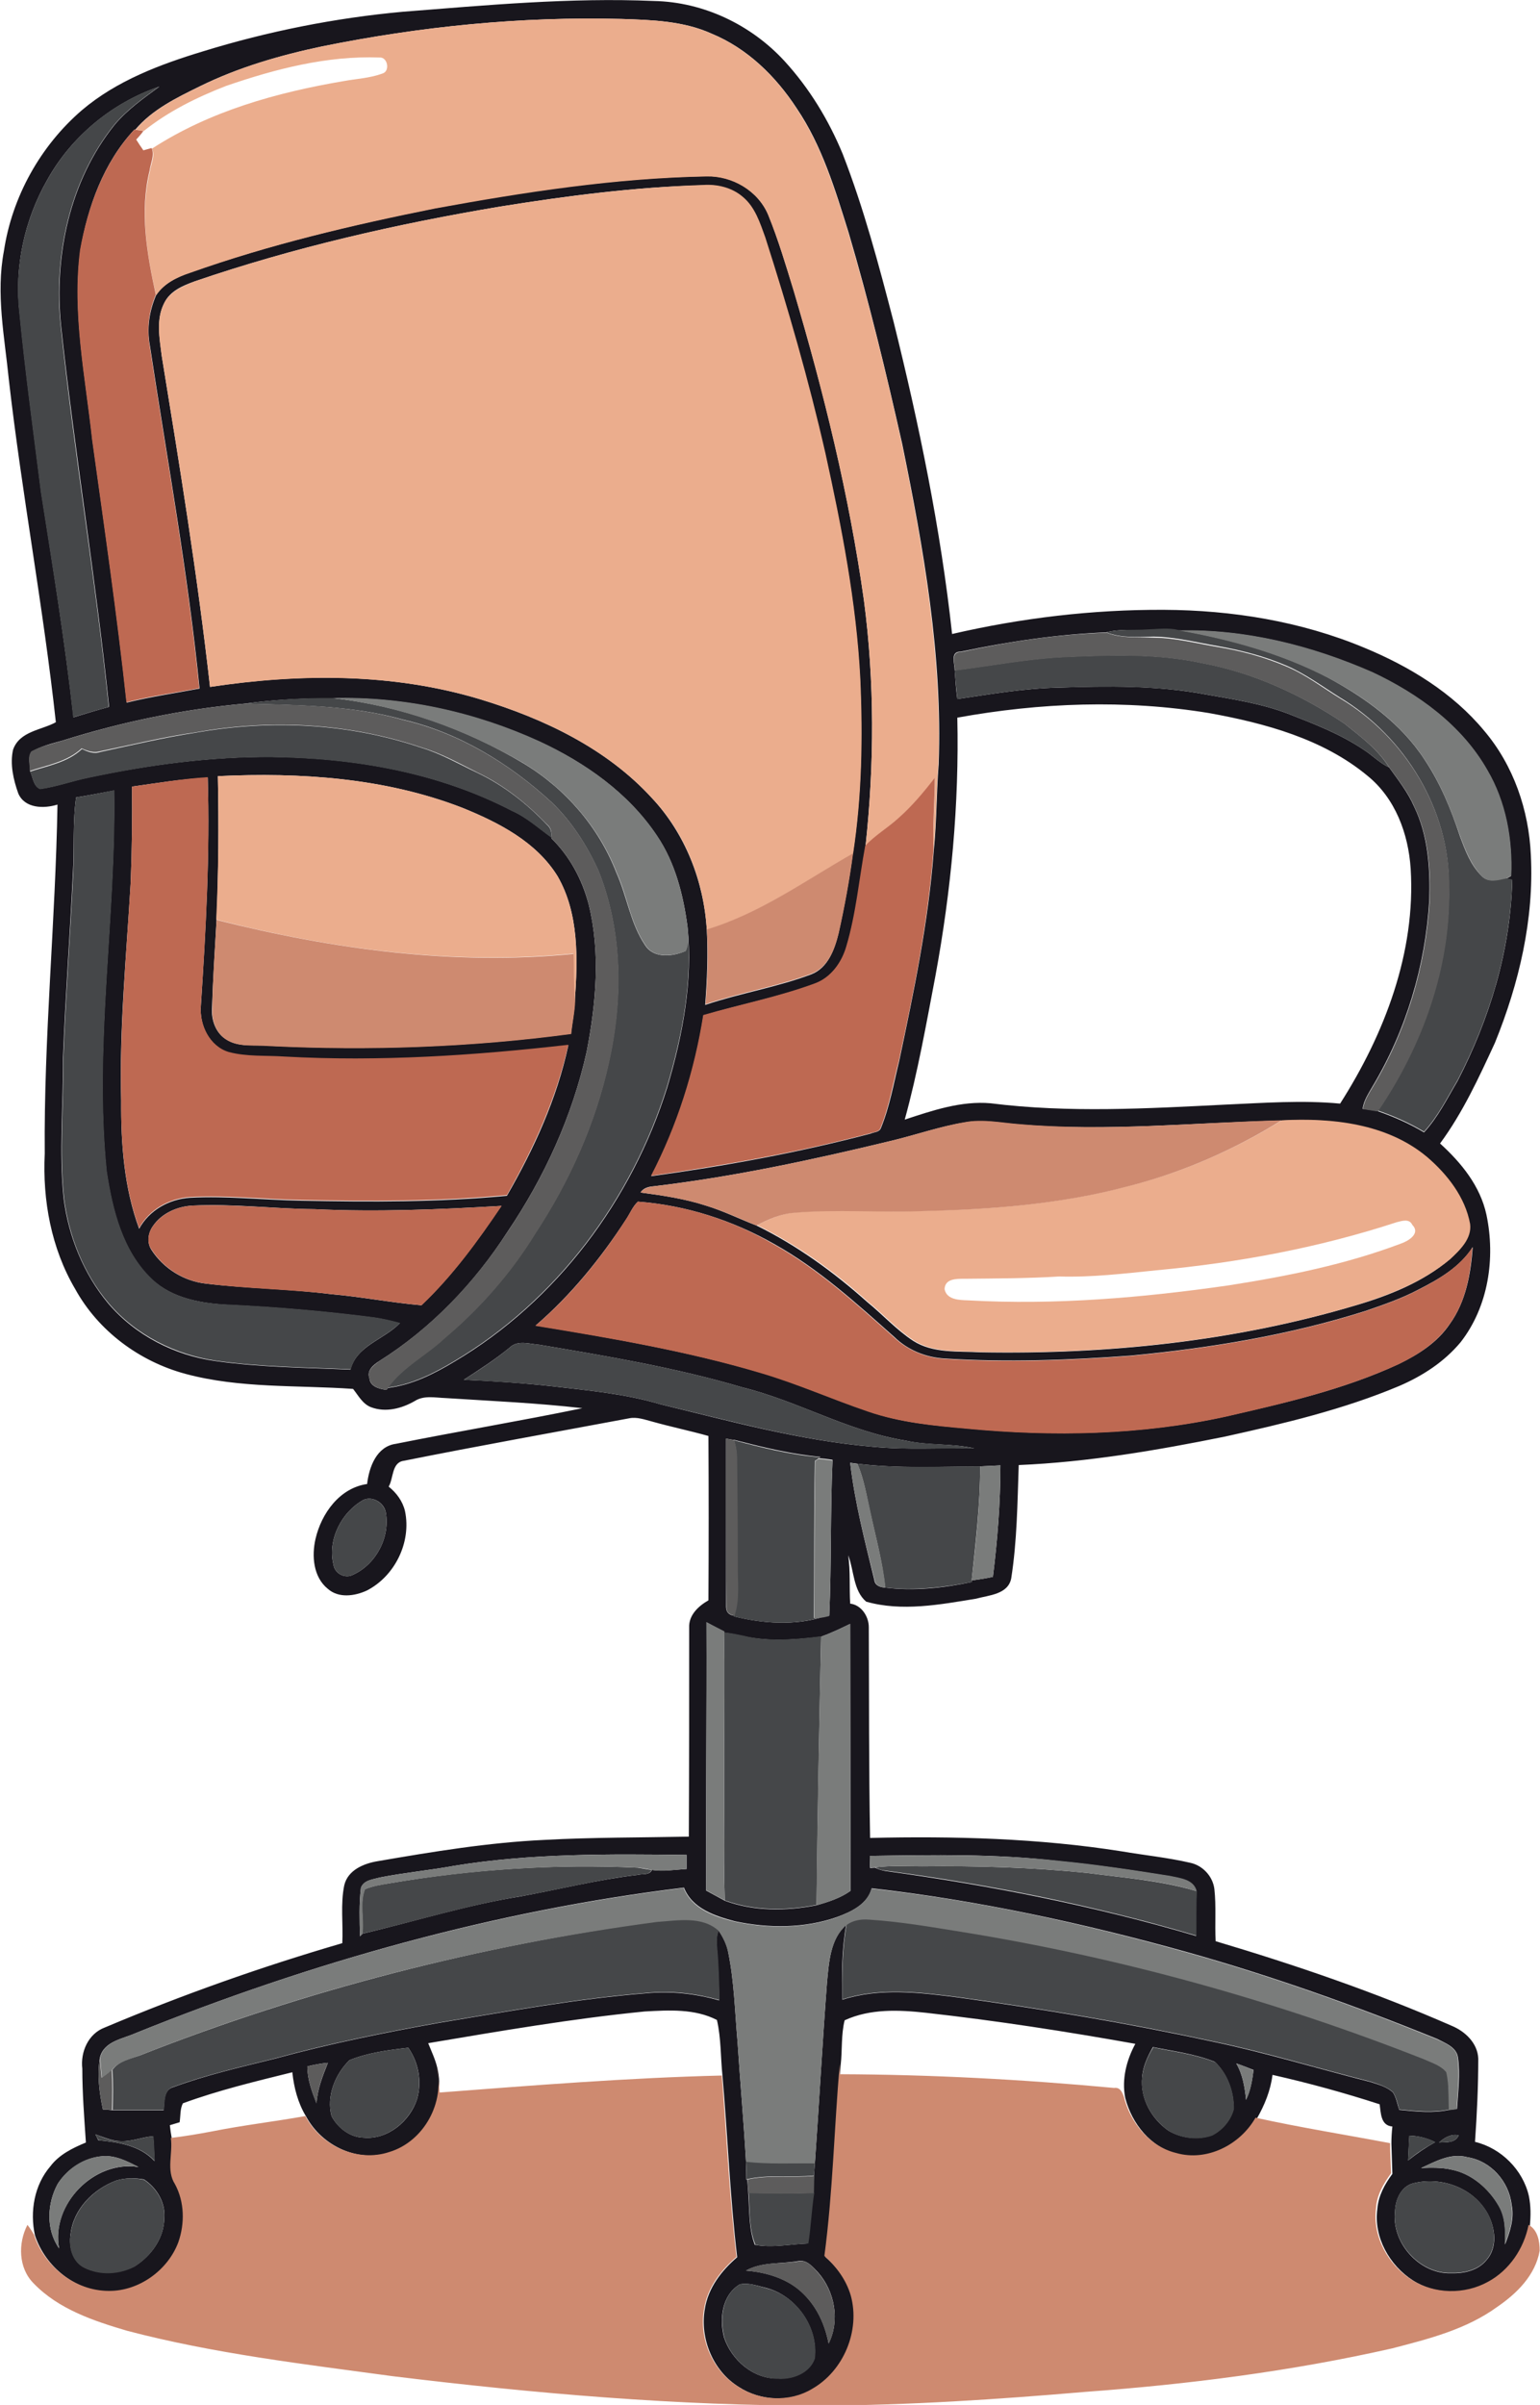
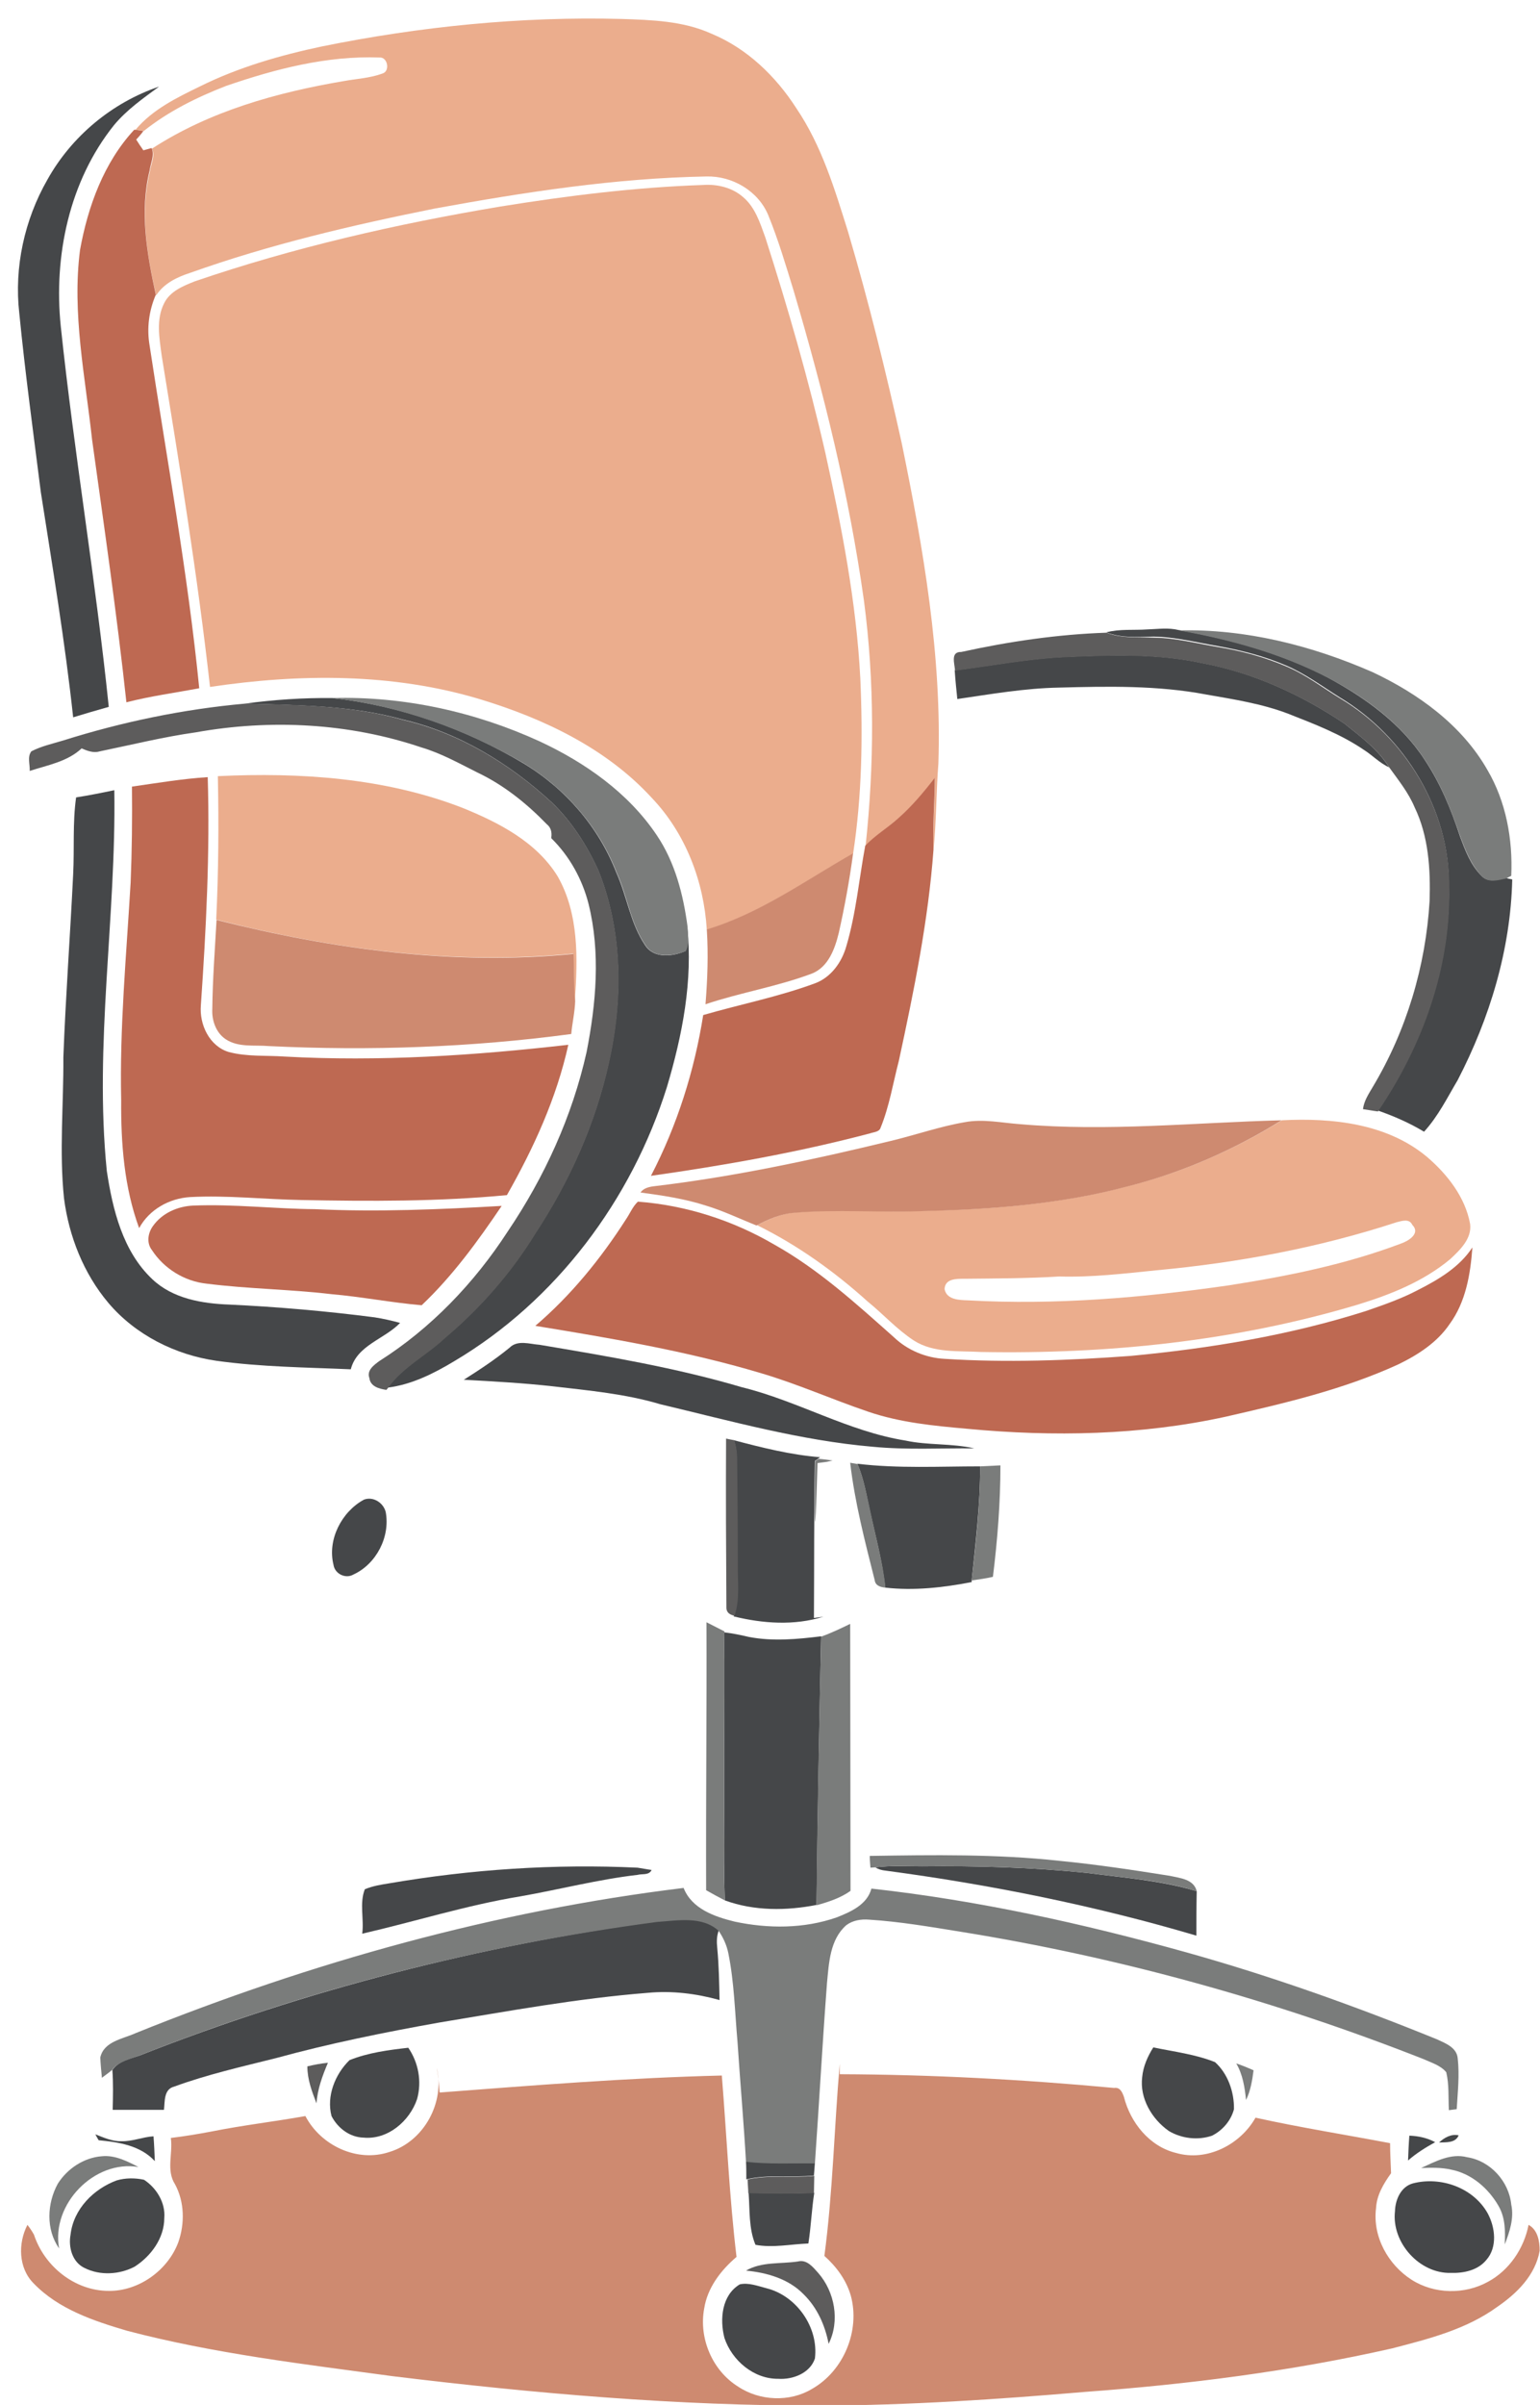
<svg xmlns="http://www.w3.org/2000/svg" version="1.1" id="Layer_1" x="0px" y="0px" viewBox="0 0 471.5 735.9" enable-background="new 0 0 471.5 735.9" xml:space="preserve">
  <g>
    <g>
-       <path fill="#18161D" d="M123.3,3.6c25.6-2,51.3-4.4,76.9-3.3c15.2,0.3,29.8,7.3,40,18.4c7.6,8.3,13.5,18,17.8,28.4    c6.5,16.7,11.1,34.1,15.6,51.4c7.8,31.4,14.4,63.3,17.9,95.5c21.2-4.9,43-7.5,64.8-7.4c20.9,0.1,42,3.5,61.4,11.6    c13.8,5.7,27.1,13.8,36.7,25.4c9,10.6,13.7,24.3,14.3,38.1c1,19.6-3.6,39.2-11,57.4c-4.9,10.6-9.8,21.3-16.8,30.8    c6.5,5.9,12.3,13,14.2,21.8c2.8,13.3,0.6,28.1-7.9,39c-5,6-11.6,10.3-18.8,13.4c-17.1,7.2-35.3,11.5-53.4,15.5    c-20.8,4.2-41.9,7.8-63.1,8.7c-0.4,11.6-0.5,23.2-2.3,34.7c-1,4.9-6.8,5.1-10.8,6.2c-11,1.8-22.7,4-33.6,0.9    c-4-3.4-3.7-9.5-5.5-14.2c0.7,4.9,0.3,9.9,0.6,14.8c3.4,0.4,5.7,3.9,5.7,7.2c0.1,21.5,0,43,0.4,64.5c25.7-0.6,51.6,0.1,77,4.1    c7,1.2,14.1,1.9,21,3.5c3.8,0.8,6.9,4.1,7.4,8c0.6,5.3,0.1,10.7,0.4,16c24.5,7.3,48.8,15.6,72.3,25.9c4.1,1.7,7.9,5.3,8.1,10    c0,8.5-0.4,17-1,25.5c8,1.9,14.7,8.6,16.5,16.6c0.6,3,0.6,6,0.3,9c-1.4,7.2-5.9,13.9-12.4,17.4c-7.2,4-16.5,3.8-23.4-0.6    c-7.2-4.6-12.1-13.3-10.9-21.9c0.3-4,2.3-7.6,4.6-10.7c-0.1-3.1-0.2-6.1-0.3-9.2c0-1.8,0.1-3.5,0.3-5.3c-3.6-0.3-3.5-4.1-3.9-6.8    c-10.8-3.5-21.7-6.5-32.8-9c-0.6,4.8-2.4,9.2-4.8,13.4c-4.7,8.3-14.9,13.5-24.3,10.8c-8.2-2-14-9.3-16-17.2    c-1.1-5.7,0.4-11.5,3.1-16.5c-21.3-3.8-42.6-7.1-64.1-9.5c-8.3-0.9-17.1-1.3-24.9,2.3c-1.1,4.4-0.7,9.1-1.2,13.6    c-1.8,19.6-2.1,39.3-4.7,58.8c3.7,3.2,6.7,7.3,8,12c2.9,10.7-2.2,23-11.9,28.5c-6.9,4.1-16,3.6-22.6-0.7    c-7.9-4.9-12-14.8-10.4-23.9c1-6.4,5.1-11.7,9.9-15.8c-2.2-18.4-2.9-37-4.5-55.5c-0.6-5.7-0.4-11.5-1.7-17.1    c-6.8-3.5-14.7-3-22.1-2.6c-22.3,2.2-44.3,6-66.3,9.7c1,2.5,2.2,5,2.8,7.6c2.6,10.7-3.9,22.7-14.5,25.8c-9.8,3.3-20.9-2-25.7-11    c-2.5-4.1-3.7-8.8-4.2-13.5c-11.3,2.8-22.6,5.5-33.5,9.5c-0.9,1.7-0.7,3.8-1,5.8c-1,0.3-2,0.6-3,0.9c0.1,1,0.4,3.1,0.6,4.1    c0.7,4.7-1.5,9.9,1.3,14.2c2.9,5.4,3,12,1,17.7c-3.2,8.6-12.1,15-21.3,14.9c-10.4,0-19.7-7.5-22.9-17.2    c-1.6-7.3-0.2-15.4,4.7-21.1c2.7-3.6,6.8-5.6,10.9-7.3c-0.5-7.5-1.1-15.1-1.1-22.6c-0.6-5.1,1.8-10.7,6.9-12.6    c23.7-10,48-18.6,72.7-25.8c0.3-5.9-0.6-11.9,0.6-17.7c1.1-4.7,6-6.7,10.3-7.4c16.9-2.9,33.8-5.7,51-6.5c14.7-0.8,29.5-0.7,44.2-1    c0.1-21.3,0.1-42.6,0.1-63.9c-0.2-3.9,2.9-6.7,5.9-8.4c0.1-16.8,0.1-33.5,0-50.3c-5.7-1.6-11.5-2.8-17.2-4.4    c-2.3-0.6-4.7-1.5-7.1-1c-23,4.3-46,8.4-69,13c-3.7,0.5-3.1,5.4-4.6,7.9c2.4,1.9,4.3,4.5,5,7.5c2,9.5-3.1,19.9-11.7,24.3    c-3.7,1.7-8.6,2.4-11.9-0.5c-4.5-3.6-5-10.1-3.8-15.3c1.8-7.8,7.4-15.6,15.8-16.8c0.6-5.2,2.9-11.5,8.8-12.3    c19-3.8,38.2-7,57.1-10.9c-13.9-1.6-27.9-2.2-41.9-3.1c-3.1-0.1-6.6-0.9-9.4,0.9c-4,2.3-8.9,3.6-13.4,1.9c-2.6-1-3.9-3.6-5.5-5.6    c-17.1-1.2-34.6-0.1-51.3-4.6c-14.1-3.8-26.7-13.1-33.8-26c-7.3-12.4-10-27.1-9.3-41.4c-0.3-35.6,3.3-71.1,3.9-106.8    c-4.2,1.3-10,1.2-12-3.4c-1.5-4.2-2.6-9-1.6-13.4c2-5.7,8.8-6,13.1-8.4c-3.8-35.1-10.4-69.8-14.4-104.9c-1.3-13-4-26.2-1.5-39.3    c2.5-16.6,11.2-32.2,23.9-43.1c10.6-9,23.9-14,37.1-18C82,9.6,102.5,5.5,123.3,3.6z M98.6,14.2C85.8,16.9,73,20.6,61.2,26.4    c-7.1,3.5-14.6,7.1-19.8,13.3l-0.3,0c-9.4,10.1-14.2,23.5-16.5,36.9c-2.5,19.4,1.6,38.8,3.7,58.1c3.7,26.7,7.6,53.4,10.5,80.3    c7.3-1.8,14.8-2.9,22.3-4.3c-3.5-35.2-9.9-70-15.2-104.9c-1-5.3-0.2-10.6,1.9-15.5c2.4-3.6,6.4-5.5,10.4-6.9    c24.4-8.6,49.6-14.6,75-19.7c27.4-5.1,55.2-9.3,83.1-9.8c7.9-0.2,15.8,4.4,18.9,11.8c3.1,7.6,5.4,15.4,7.8,23.2    c9.2,31,17,62.6,21.5,94.7c3.3,25,3.2,50.3,0.5,75.3c-1.8,10.3-2.8,20.8-5.8,30.8c-1.5,4.9-4.7,9.5-9.6,11.3    c-11.1,4.1-22.8,6.3-34.2,9.7c-2.7,17.1-8,33.8-16,49.2c22.6-3.1,45-7.2,67.1-13c1.1-0.5,2.7-0.4,3.2-1.7    c2.7-6.6,3.9-13.6,5.6-20.5c4.5-21.3,9-42.7,10.6-64.5c0.9-8.8,0.8-17.7,1.5-26.5c1.2-33-4.6-65.8-11.2-98    c-4.9-21.7-10.1-43.3-16.4-64.6c-4.1-13.1-8.1-26.5-15.9-38c-6.4-9.8-15.1-18.3-26-22.8c-8.6-3.9-18.3-4.2-27.6-4.5    C159.5,5,128.7,8.1,98.6,14.2z M14.5,55C7.5,67.2,4.3,81.8,6,95.8c1.8,18.3,4.3,36.5,6.6,54.8c3.6,22.9,7.3,45.8,9.9,68.9    c3.6-1.1,7.2-2.2,10.9-3.2c-4-39-10.5-77.6-14.7-116.5c-2.2-21.5,2.6-44.4,16.3-61.5c3.9-4.7,8.9-8.2,13.8-11.8    C34.4,31.4,21.9,41.7,14.5,55z M153.2,63.2C121.5,68.5,90,75.7,59.6,86.1c-3.6,1.3-7.5,2.9-9.3,6.6c-2.6,5-1.4,10.8-0.8,16.1    c5.5,33.7,11,67.4,14.8,101.4c27.5-4.2,56-4.3,82.8,3.8c19.4,5.9,38.6,15,52.5,30.2c10.2,10.9,15.9,25.5,16.8,40.3    c0.4,7.7,0.1,15.3-0.5,23c10.7-3.6,22-5.4,32.6-9.4c5-2,7-7.5,8.2-12.4c1.8-8.1,3.3-16.2,4.4-24.4c2.7-17.7,3-35.7,2.2-53.6    c-1.2-23.3-5.7-46.3-10.7-69c-5.1-22.3-11.4-44.3-18.4-66c-1.6-4.4-3.1-9.2-6.8-12.3c-3.3-2.9-7.9-4-12.2-3.7    C194.5,57.2,173.8,59.9,153.2,63.2z M338.7,193.5c-14.9,0.6-29.9,2.8-44.5,5.9c-3.4-0.1-1.9,3.6-1.9,5.6c0.2,3,0.4,5.9,0.8,8.9    c10.3-1.5,20.6-3.3,31.1-3.5c15-0.5,30.1-0.7,45,2.1c8.5,1.5,17.1,2.8,25.2,5.9c7.9,3.1,16,6.2,23.1,11c2.7,1.7,4.9,4.1,7.8,5.4    c2.8,3.9,5.8,7.7,7.7,12.1c4.3,8.9,4.9,19,4.6,28.7c-1.2,20-7.1,39.7-17.4,56.9c-1.2,2.1-2.7,4.3-3,6.8c1.5,0.2,3.1,0.4,4.6,0.7    c4.9,1.7,9.7,3.8,14.2,6.5c4.3-4.7,7.1-10.4,10.3-15.8c9.8-19,16.2-40,16.7-61.4c-0.5-0.1-1.4-0.3-1.9-0.4    c0.4-0.2,1.1-0.6,1.5-0.8c0.5-11.2-1.6-22.7-7.3-32.4c-7.7-13.7-21.1-23.3-35.1-29.9c-18.6-8.2-38.9-13.3-59.4-12.8    c-3.1-0.8-6.4-0.3-9.6-0.2C347.1,192.9,342.8,192.4,338.7,193.5z M75,215.3c-18.9,1.7-37.7,5.6-55.8,11.3    c-3.2,0.9-6.6,1.7-9.5,3.4c-1.3,1.7-0.4,4-0.5,6c0.9,1.8,1,4.6,3.1,5.4c5.1-0.7,9.9-2.5,14.9-3.5c18.4-3.9,37.2-6.4,56-6.3    c25.3,0.3,50.9,4.7,73.6,16.5c4.5,2,8.1,5.3,12,8.1v0.3c5.6,5.5,9.4,12.5,11.4,20.1c3.7,14.8,2.3,30.4-0.6,45.3    c-4.4,19.7-12.9,38.3-24.2,55c-10.1,15.7-23.4,29.6-39.3,39.6c-1.7,1.1-3.9,2.8-3,5.2c0.2,2.6,3,3.3,5.2,3.6l0.5-0.6    c7.3-0.9,14.1-4.3,20.4-8.1c31.2-18.5,54.3-49.4,65.1-83.9c4.7-15.8,7.9-32.5,6.2-49.1c-1.3-9.8-3.8-19.7-9.4-27.9    c-8.7-13-21.9-22.3-36-28.8c-19.8-9-41.6-13.8-63.3-13.2C92.9,213.6,83.9,214.1,75,215.3z M293.1,219.6c0.6,26.5-1.9,53-6.7,79    c-2.8,14.7-5.4,29.5-9.4,44c8.5-2.8,17.3-5.8,26.3-5c23.9,3,48,1.6,72,0.4c11.6-0.5,23.3-1.4,35-0.3    c13.6-21.3,23.2-46.3,21.6-71.9c-0.7-10.7-4.7-21.5-13.2-28.4c-13.6-11.3-31.4-16.1-48.5-19.2C344.6,214,318.4,215,293.1,219.6z     M40.4,240.7c0.1,9.8,0,19.7-0.4,29.5c-1.3,22.2-3.5,44.3-2.9,66.6c-0.1,13.3,0.9,26.7,5.5,39.2c3.1-5.7,9.2-9.1,15.6-9.5    c11.4-0.6,22.7,0.7,34.1,0.9c21,0.4,42,0.5,62.9-1.5c8.3-14.4,15.3-29.7,18.8-46c-28.8,3.3-57.9,5.1-86.9,3.6    c-5.7-0.4-11.5,0.1-17.1-1.4c-5.9-1.9-9-8.4-8.5-14.3c1.5-23.2,2.8-46.5,2.1-69.8C55.9,238.3,48.2,239.6,40.4,240.7z M66.7,237.5    c0.3,14.7,0.2,29.3-0.4,44c-0.5,9-1.1,18.1-1.4,27.1c-0.2,3.5,1.1,7.3,4.1,9.3c3.9,2.7,8.9,1.7,13.3,2.1    c30.9,1.5,61.9,0.4,92.5-3.7c0.4-3.4,1.1-6.7,1.2-10.1c0.9-12.8,1.3-26.7-5.3-38.1c-6.5-10.5-18-16.4-29.1-20.9    C117.9,238,92,236.3,66.7,237.5z M23.3,244c-1.1,7.8-0.5,15.8-1,23.6c-0.9,18.7-2.3,37.3-3,56c0.1,14.4-1.3,28.8,0.2,43.2    c1.5,11.6,6.1,23,13.6,32c8.3,9.8,20.4,16,33.1,17.7c13.6,1.9,27.4,2,41.1,2.6c1.9-7.4,10.3-9.2,15.1-14.2    c-2.6-0.7-5.1-1.3-7.8-1.7c-14.7-1.9-29.5-3.2-44.4-3.9c-8.4-0.4-17.3-1.9-23.7-7.8c-9-8.5-12.1-21.3-13.9-33.1    c-3.9-38.8,2.9-77.6,2.3-116.5C31.1,242.6,27.2,243.4,23.3,244z M272.8,349.1c-24,5.8-48.2,11-72.7,13.9c-1.5,0.1-3.1,0.5-4,1.9    c6.8,0.9,13.5,1.9,20,4c5.3,1.6,10.3,4.1,15.5,6.1c12.4,6.1,23.6,14.2,33.9,23.4c4.8,3.9,8.9,8.5,14.1,11.9    c6.1,3.9,13.7,3.1,20.6,3.5c38.7,0.7,77.8-3.3,115-14.4c10.2-3,20.4-7.1,28.6-14c3-2.8,6.7-6.3,6.1-10.8    c-1.4-8.2-7-15.2-13.2-20.5c-12.3-10.2-29.1-12-44.4-11.2c-26.6,0.6-53.4,3.4-80,1.2c-5.7-0.4-11.4-1.7-17.1-0.6    C287.7,344.7,280.4,347.3,272.8,349.1z M195.3,367.7c-1.6,1.5-2.4,3.6-3.6,5.4c-7.8,12-16.9,23.2-27.7,32.5    c23.1,3.8,46.3,7.8,68.8,14.4c11.3,3.3,22.1,8.2,33.2,11.9c9.7,3.4,20,4.3,30.2,5.2c26.4,2.5,53.2,2,79.2-3.7    c17.9-4.1,36-8.2,52.8-16c6-2.9,11.9-6.6,15.7-12.3c4.9-6.8,6.4-15.3,7-23.5c-3.9,6.1-10.3,9.8-16.6,13    c-5.1,2.7-10.6,4.6-16.1,6.5c-23.3,7.4-47.6,11.4-71.9,13.7c-19,1.4-38,2.1-57,0.9c-5.8-0.3-11.4-2.6-15.5-6.6    c-11.6-10.3-23.1-20.8-36.7-28.4C224.3,373.4,210,368.8,195.3,367.7z M46.8,375.2c-1.5,2.1-1.9,5.1-0.4,7.3    c3.7,5.7,10,9.6,16.8,10.3c12.7,1.5,25.5,1.6,38.1,3.2c9.3,0.8,18.4,2.6,27.7,3.4c9.5-9,17.2-19.6,24.5-30.4    c-19,1.1-38.1,1.9-57.2,1c-12.4-0.1-24.8-1.7-37.2-1.1C54.4,369.1,49.5,371.2,46.8,375.2z M156,412.4c-4.4,3.6-9.2,6.7-14,9.8    c9.1,0.4,18.1,1,27.2,2c11.1,1.3,22.3,2.3,33,5.5c21.5,5.2,42.9,11.1,65,13c10.3,1,20.7,0.3,31.1,0.5c-6.9-1.6-14.1-0.8-21.1-2.4    c-17.5-2.8-32.9-12.1-50-16.3c-20.3-6-41.2-9.5-62-13C162.2,411.3,158.5,409.9,156,412.4z M222.3,440.2c0,17.2,0,34.4,0,51.5    c0,1.5,0.8,2.5,2.5,2.7l-0.1,0.2c8.9,2.2,18.6,2.9,27.5,0.1c0.4-0.1,1.3-0.3,1.7-0.4c0.7-15.9,0.3-31.8,1-47.6    c-1.4-0.2-2.9-0.4-4.3-0.5l0.6-0.4c-9-0.8-17.8-3-26.4-5.2C224.1,440.6,222.9,440.3,222.3,440.2z M260.3,447.6    c1.4,12.1,4.5,24,7.4,35.9c0.2,1.7,1.8,2.2,3.3,2.3c8.8,1.1,17.9,0.1,26.5-1.7l0-0.5c2.2-0.3,4.3-0.6,6.5-1.1    c1.4-11.3,2.3-22.7,2.3-34.1c-2.1,0.1-4.1,0.2-6.2,0.3c-12.5,0.1-25.1,0.7-37.6-0.8C262,447.8,260.8,447.7,260.3,447.6z     M111.4,458.9c-6.8,3.7-11.2,12.2-9.3,19.9c0.4,2.8,3.7,4.4,6.1,3c7-3.2,11.3-11.5,9.9-19.1C117.5,459.8,114.2,457.8,111.4,458.9z     M216.3,496.4c0.1,27.4-0.2,54.7-0.1,82.1c1.9,1,3.8,2.1,5.7,3.1c8.9,3.3,18.8,3.2,28.1,1.4c3.6-1,7.3-2.2,10.4-4.4    c0-27.2-0.1-54.5-0.1-81.7c-2.9,1.4-5.8,2.8-8.9,3.9c-7.3,0.9-14.8,1.5-22.1,0.2c-2.5-0.5-4.9-1.1-7.5-1.4l0-0.3    C219.9,498.3,218.1,497.4,216.3,496.4z M139.2,570.9c-7.6,1.4-15.3,2.1-22.9,3.6c-2.1,0.6-5,0.8-5.8,3.2    c-0.6,4.9-0.4,9.9-0.3,14.8c0.2-0.2,0.6-0.6,0.8-0.8c16.1-3.8,32-8.8,48.3-11.4c12-2.2,23.9-5.2,36-6.6c1.4-0.4,3.5,0.2,4.3-1.5    c3.5,0.5,7.1-0.1,10.6-0.3c0-1.5,0-2.9,0-4.3C186.5,567.3,162.6,567.1,139.2,570.9z M266.3,567.9c0,1.2,0.1,2.5,0.1,3.7    c0.4,0,1.1-0.1,1.5-0.1c1,0.5,2,0.8,3.1,1c32.1,4.4,64.1,10.7,95.2,19.9c0-4.5,0-9.1,0.1-13.6c-1-3.7-5.1-4-8.2-4.7    c-11.2-1.8-22.5-3.5-33.9-4.6C305,567.2,285.6,567.6,266.3,567.9z M41.6,622.1c-4,1.8-9.8,2.5-11,7.5c-0.9,5.3-0.2,10.7,0.9,15.9    c0.7,0,2.1,0.1,2.9,0.2c5.2,0,10.5,0,15.7,0c0.3-2.6-0.1-6.3,3.1-7.1c10.1-3.7,20.6-6.1,31.1-8.7c16.5-4.5,33.2-7.9,50-10.9    c21.2-3.5,42.4-7.4,63.9-9.1c7.4-0.7,14.9,0.2,22,2.2c-0.1-5.3-0.3-10.6-0.7-15.9c-0.2-1.9-0.2-3.8,0.5-5.5c1.4,2.1,2.6,4.4,3,6.9    c1.8,8.9,2,18,2.8,27.1c0.8,12.2,1.9,24.5,2.6,36.7c0,1.9,0.1,3.7,0.1,5.6l0.3-0.1c0.1,1,0.2,3.1,0.3,4.2c0.4,5.3,0.1,10.9,2,15.8    c5.3,1,10.8-0.2,16.2-0.4c0.8-5.1,1-10.3,1.8-15.5c0-1.8,0-3.5,0.1-5.3c0.1-1.3,0.2-2.6,0.3-3.9c1.3-18.4,2.3-36.8,3.7-55.2    c0.6-6.2,1-13.3,5.9-17.7c-1.4,7.6-1.4,15.3-1.2,23c11.5-3.7,23.7-2.2,35.4-0.7c26.1,3.6,52.1,7.9,77.9,13.5    c16.3,3.4,32.3,8.3,48.5,12.4c2.4,0.8,4.9,1.4,6.8,3.2c1,1.6,1.3,3.5,1.9,5.3c5.1,0.5,10.3,1.1,15.3,0c0.6-0.1,1.8-0.2,2.4-0.3    c0.3-5.2,1-10.4,0.3-15.6c-0.4-3.3-3.9-4.5-6.4-5.8c-25.1-10.2-50.7-19.3-76.7-26.6c-31.6-8.8-63.8-15.8-96.4-19.5    c-1.3,4.9-6.3,7.2-10.6,8.8c-10,3.5-21,3.5-31.3,1.3c-6.1-1.6-13.1-3.9-15.6-10.3C151.7,584.6,95.4,600.4,41.6,622.1z M107,630.4    c-4.4,4.3-7.1,11-5.5,17.1c1.9,3.6,5.6,6.5,9.8,6.6c7.4,0.7,14.2-5,16.4-11.8c1.5-5.3,0.5-11.1-2.7-15.7    C118.9,627.3,112.7,628.1,107,630.4z M349.7,635.6c-0.7,6.5,2.9,12.8,8.1,16.4c3.9,2.3,8.9,2.9,13.2,1.4c3.2-1.6,5.8-4.6,6.7-8.1    c0.1-5.2-1.9-10.8-5.8-14.4c-6-2.4-12.5-3.2-18.9-4.5C351.4,629.2,349.9,632.3,349.7,635.6z M94.1,632.3c0,4,1.4,7.7,2.8,11.3    c0.3-4.4,1.9-8.4,3.5-12.4C98.3,631.4,96.2,631.8,94.1,632.3z M378.5,631.4c2,3.4,2.6,7.3,3,11.1c1.4-2.8,1.9-6,2.3-9.1    C382,632.7,380.3,632,378.5,631.4z M29.2,653.1c0.2,0.4,0.7,1.3,0.9,1.8c6.2,0.6,12.8,1.6,17.2,6.4c-0.1-2.5-0.2-5.1-0.4-7.6    c-3.3,0.2-6.4,1.6-9.8,1.5C34.4,655.2,31.8,654,29.2,653.1z M431.5,653.5c-0.1,2.5-0.3,5-0.4,7.6c2.6-2.1,5.4-4,8.3-5.6    C436.9,654.2,434.2,653.6,431.5,653.5z M440.6,655.6c2.2-0.1,5,0.2,6-2.2C444.3,652.9,442.2,654.1,440.6,655.6z M17.7,668.2    c-3.3,6-3.7,14,0.4,19.8c-2.6-13.5,10.8-27.1,24.3-24.9c-3.5-1.8-7.2-3.7-11.2-3.3C25.7,660.3,20.7,663.6,17.7,668.2z     M435.1,663.4c3.1-0.1,6.3-0.2,9.3,0.5c6.2,1.2,11.4,5.8,14.5,11.1c2.1,3.6,2,7.8,1.9,11.8c1.5-3.9,2.9-8,2-12.2    c-0.8-7.1-6.4-13.4-13.5-14.5C444.2,658.7,439.5,661.4,435.1,663.4z M35.7,667.2c-7.1,2.6-13.3,8.8-14.1,16.5    c-0.6,3.8,0.6,8.4,4.3,10.2c4.7,2.3,10.6,1.9,15.3-0.4c5.1-3.2,9.1-8.7,9.1-14.9c0.4-4.7-2.4-9.2-6.2-11.7    C41.4,666.4,38.4,666.4,35.7,667.2z M432.6,668.1c-3.7,1-5.4,5.1-5.5,8.6c-1.1,9.6,7.5,19.2,17.2,18.9c3.9,0.1,8.2-0.8,10.8-4    c3.5-3.9,2.7-9.9,0.4-14.2C451.1,669.4,441.2,665.9,432.6,668.1z M228.4,694.8c6.4,0.5,13,2.5,17.6,7.1c4.2,4.1,6.6,9.5,7.7,15.2    c3.5-7,1.9-15.9-3.2-21.7c-1.6-1.7-3.5-4.1-6.2-3.5C239,692.8,233.2,692.1,228.4,694.8z M226.5,699c-5.5,3.3-6.3,10.6-4.8,16.3    c2.3,6.9,9,12.7,16.5,12.5c4.4,0.3,9.7-1.7,11.2-6.2c1.2-9.4-5.6-19.1-14.8-21.5C232,699.5,229.2,698.4,226.5,699z" />
-     </g>
+       </g>
  </g>
  <g>
    <path fill="#EBAD8D" d="M98.6,14.2c30.1-6.1,60.9-9.2,91.6-8.4c9.3,0.3,19,0.6,27.6,4.5c10.9,4.5,19.7,13,26,22.8   c7.8,11.5,11.8,24.9,15.9,38c6.3,21.3,11.6,42.9,16.4,64.6c6.6,32.2,12.3,65,11.2,98c-0.7,8.8-0.6,17.7-1.5,26.5   c-0.3-7.4,0.5-14.7,0.4-22.1c-3.4,4.4-7,8.7-11.2,12.4c-3.3,2.9-7.1,5.2-10,8.5c2.7-25,2.8-50.4-0.5-75.3   c-4.5-32.1-12.3-63.6-21.5-94.7c-2.4-7.8-4.7-15.6-7.8-23.2c-3.1-7.4-11-12-18.9-11.8c-27.9,0.5-55.7,4.8-83.1,9.8   c-25.4,5.1-50.6,11-75,19.7c-4,1.3-8,3.2-10.4,6.9c-2.8-12.4-5-25.4-1.9-38c0.3-2.3,1.7-4.7,0.6-6.9C64.2,34,84.7,28.3,105.3,24.8   c3.9-0.7,8-0.9,11.8-2.3c2.4-0.7,1.6-5.1-0.9-4.9c-16.1-0.6-31.9,3.5-47,8.7c-9,3.5-17.7,7.8-25.2,13.8c-0.6-0.1-1.9-0.3-2.5-0.4   c5.2-6.2,12.6-9.8,19.8-13.3C73,20.6,85.8,16.9,98.6,14.2z" />
    <path fill="#EBAD8D" d="M153.2,63.2c20.5-3.3,41.3-5.9,62.1-6.6c4.3-0.3,8.9,0.8,12.2,3.7c3.7,3.1,5.2,7.9,6.8,12.3   c7,21.8,13.3,43.7,18.4,66c5,22.7,9.5,45.7,10.7,69c0.8,17.9,0.5,35.9-2.2,53.6c-14.6,8.3-28.5,18.4-44.8,23.3   c-0.9-14.8-6.5-29.5-16.8-40.3c-13.9-15.2-33.1-24.3-52.5-30.2c-26.8-8.1-55.3-7.9-82.8-3.8c-3.8-33.9-9.3-67.7-14.8-101.4   c-0.7-5.3-1.8-11.1,0.8-16.1c1.8-3.6,5.8-5.2,9.3-6.6C90,75.7,121.5,68.5,153.2,63.2z" />
    <path fill="#EBAD8D" d="M66.7,237.5c25.2-1.2,51.2,0.5,74.9,9.7c11.1,4.5,22.6,10.4,29.1,20.9c6.6,11.5,6.2,25.4,5.3,38.1   c-0.5-4.8-0.3-9.6-0.5-14.4c-36.7,3.6-73.7-1.3-109.3-10.4C66.9,266.8,67,252.2,66.7,237.5z" />
    <g>
      <path fill="#EBAD8D" d="M392.5,342.8c15.4-0.8,32.2,1,44.4,11.2c6.2,5.3,11.7,12.3,13.2,20.5c0.6,4.5-3.1,8-6.1,10.8    c-8.3,6.9-18.4,10.9-28.6,14c-37.2,11.1-76.3,15.1-115,14.4c-6.9-0.4-14.5,0.4-20.6-3.5c-5.2-3.4-9.3-8-14.1-11.9    c-10.2-9.2-21.5-17.3-33.9-23.4c3.7-1.9,7.6-3.6,11.7-3.9c12.9-1.1,25.9,0,38.9-0.5c21.2-0.4,42.6-2.1,63.2-7.6    C362,358.8,377.9,351.8,392.5,342.8z M427.6,374c-23.8,7.8-48.6,12.4-73.5,14.7c-9.9,1-19.8,2.2-29.8,1.9    c-9.7,0.6-19.4,0.6-29,0.7c-2.4,0-6-0.1-6.1,3.2c0.7,3.3,4.6,3.3,7.2,3.4c26.7,1.5,53.5-0.8,79.9-4.6c17.9-2.8,35.8-6.4,52.7-12.8    c2.3-0.8,6-3.1,3.4-5.7C431.5,372.8,429.2,373.6,427.6,374z" />
    </g>
  </g>
  <g>
    <path fill="#454749" d="M14.5,55c7.4-13.3,19.8-23.6,34.2-28.5c-4.9,3.6-9.9,7.1-13.8,11.8c-13.7,17.1-18.5,40-16.3,61.5   c4.1,38.9,10.7,77.6,14.7,116.5c-3.6,1-7.3,2.1-10.9,3.2c-2.5-23.1-6.3-45.9-9.9-68.9c-2.3-18.2-4.8-36.5-6.6-54.8   C4.3,81.8,7.5,67.2,14.5,55z" />
    <path fill="#454749" d="M338.7,193.5c4.1-1.1,8.4-0.6,12.6-0.9c3.2-0.1,6.4-0.6,9.6,0.2c15.8,2.8,31.4,7.1,45.6,14.5   c11.5,6.2,22.5,14.1,29.7,25.2c4.8,7.2,8.1,15.2,10.8,23.4c1.6,4.3,3.3,8.9,6.7,12.2c2,2.1,4.9,1,7.4,0.6c0.5,0.1,1.4,0.3,1.9,0.4   c-0.5,21.5-6.9,42.5-16.7,61.4c-3.2,5.4-6,11.1-10.3,15.8c-4.5-2.7-9.3-4.8-14.2-6.5c13.6-20,22.3-43.9,21.8-68.3   c0.4-23.5-13.4-46.1-33.4-58.1c-5.4-3.4-10.5-7.2-16.3-9.7c-6.7-2.9-13.8-4.7-21-6c-6.5-1.1-13-2.8-19.7-2.9   C348.4,194.9,343.4,195.3,338.7,193.5z" />
    <path fill="#454749" d="M292.3,205.1c11.3-1.4,22.5-3.6,33.9-4.1c14-0.6,28.1-1.1,41.9,1.9c15.6,2.9,30.4,9.7,43.5,18.5   c5,4,10.3,7.9,13.7,13.4c-2.9-1.3-5.1-3.7-7.8-5.4c-7.1-4.8-15.2-7.9-23.1-11c-8.1-3.1-16.7-4.4-25.2-5.9c-14.8-2.8-30-2.5-45-2.1   c-10.5,0.2-20.8,2-31.1,3.5C292.8,211,292.5,208.1,292.3,205.1z" />
    <path fill="#454749" d="M75,215.3c8.9-1.2,17.8-1.8,26.8-1.7c20.7,2.3,40.7,9.4,58.5,20c12.8,7.7,23,19.5,28.4,33.4   c3.3,7.3,4.3,15.6,8.8,22.2c2.6,4.2,8.5,3.5,12.4,1.8c1.1-2.3,0.5-5,0.5-7.5c1.8,16.6-1.5,33.3-6.2,49.1   c-10.8,34.5-33.9,65.4-65.1,83.9c-6.3,3.8-13.1,7.2-20.4,8.1c4.6-6.4,11.7-9.9,17.4-15.2c10.9-9.1,20.3-20,27.8-32.1   c10.4-15.8,18.3-33.3,22.4-51.8c4.4-19.4,4.4-40.4-3.1-59.1c-3.5-7.7-8.1-14.9-14.2-20.8c-12.9-11.9-28.4-21.4-45.6-25.4   C107.7,215.8,91.2,215.8,75,215.3z" />
-     <path fill="#454749" d="M59.9,224.2c23-4.1,47-2.9,69.1,4.6c6,1.8,11.5,5,17.2,7.7c8,3.8,15.1,9.4,21.2,15.8c1.2,1,1.6,2.4,1.4,4   c-4-2.8-7.6-6.2-12-8.1c-22.6-11.8-48.3-16.2-73.6-16.5c-18.8-0.2-37.6,2.4-56,6.3c-5,1-9.9,2.8-14.9,3.5c-2.1-0.8-2.2-3.6-3.1-5.4   c5.5-1.8,11.5-2.8,15.9-6.9c1.7,0.8,3.6,1.6,5.6,0.9C40.4,228,50.1,225.7,59.9,224.2z" />
    <path fill="#454749" d="M23.3,244c3.9-0.6,7.8-1.4,11.7-2.2c0.6,38.9-6.2,77.7-2.3,116.5c1.8,11.9,4.9,24.6,13.9,33.1   c6.3,6,15.3,7.5,23.7,7.8c14.8,0.7,29.7,2,44.4,3.9c2.6,0.4,5.2,1,7.8,1.7c-4.8,5-13.2,6.8-15.1,14.2c-13.7-0.6-27.4-0.7-41.1-2.6   c-12.6-1.8-24.8-7.9-33.1-17.7c-7.6-9-12.1-20.4-13.6-32c-1.5-14.4-0.1-28.8-0.2-43.2c0.7-18.7,2.1-37.3,3-56   C22.8,259.8,22.2,251.8,23.3,244z" />
    <path fill="#454749" d="M156,412.4c2.5-2.5,6.2-1.1,9.2-0.9c20.8,3.5,41.7,7,62,13c17.1,4.2,32.5,13.5,50,16.3   c6.9,1.5,14.1,0.8,21.1,2.4c-10.3-0.1-20.7,0.5-31.1-0.5c-22.1-1.9-43.5-7.9-65-13c-10.7-3.2-21.9-4.2-33-5.5c-9-1-18.1-1.5-27.2-2   C146.9,419.1,151.6,416,156,412.4z" />
    <path fill="#454749" d="M224.7,440.7c8.7,2.3,17.5,4.5,26.4,5.2l-0.6,0.4c-0.2,0.2-0.7,0.6-1,0.7c-0.3,16-0.2,32.1-0.3,48.1   c0.7-0.1,2.2-0.3,2.9-0.4c-8.9,2.8-18.6,2.1-27.5-0.1l0.1-0.2c1.7-5.1,0.9-10.5,1-15.7c0-10.7-0.1-21.4-0.2-32.1   C225.6,444.6,225.3,442.6,224.7,440.7z" />
    <path fill="#454749" d="M262.5,447.9c12.5,1.5,25.1,0.8,37.6,0.8c0,11.7-1.4,23.3-2.6,34.9l0,0.5c-8.7,1.7-17.7,2.7-26.5,1.7   c-0.8-7.9-2.9-15.5-4.6-23.2C265.3,457.6,264.5,452.6,262.5,447.9z" />
    <path fill="#454749" d="M111.4,458.9c2.8-1.1,6,0.9,6.7,3.8c1.4,7.6-2.9,15.9-9.9,19.1c-2.4,1.4-5.7-0.2-6.1-3   C100.2,471.1,104.6,462.6,111.4,458.9z" />
    <path fill="#454749" d="M221.8,499.5c2.5,0.3,5,0.8,7.5,1.4c7.3,1.4,14.8,0.7,22.1-0.2c-0.6,27.4-1.1,54.8-1.4,82.2   c-9.2,1.8-19.1,1.9-28.1-1.4c-0.5-15,0-29.9-0.2-44.9C221.8,524.3,221.5,511.9,221.8,499.5z" />
    <path fill="#454749" d="M268,571.4c4.7-0.6,9.5-0.3,14.3-0.3c16.8-0.2,33.7,0.3,50.5,2c11.3,1.5,22.7,2.3,33.6,5.6   c-0.1,4.5-0.1,9.1-0.1,13.6c-31.1-9.2-63-15.6-95.2-19.9C270,572.3,268.9,572,268,571.4z" />
    <path fill="#454749" d="M119.1,576.3c25.1-4.3,50.7-6,76.1-4.8c1.4,0.2,2.8,0.5,4.3,0.7c-0.8,1.7-2.8,1.1-4.3,1.5   c-12.1,1.4-24,4.5-36,6.6c-16.4,2.7-32.2,7.7-48.3,11.4c0.6-4.5-0.9-9.3,0.8-13.6C114.1,577.1,116.6,576.7,119.1,576.3z" />
    <path fill="#454749" d="M42.7,629c50.9-20.1,104.3-33.7,158.6-41.1c6.2-0.4,13.7-1.9,18.8,2.7c-0.7,1.8-0.7,3.6-0.5,5.5   c0.5,5.3,0.6,10.6,0.7,15.9c-7.2-2-14.6-2.9-22-2.2c-21.5,1.7-42.7,5.6-63.9,9.1c-16.8,3-33.6,6.4-50,10.9c-10.4,2.6-21,5-31.1,8.7   c-3.2,0.8-2.8,4.6-3.1,7.1c-5.2,0-10.5,0-15.7,0c0.1-4.1,0.2-8.2-0.1-12.2C36.3,630.7,39.7,630,42.7,629z" />
-     <path fill="#454749" d="M259.2,588.9c2-1.5,4.5-1.9,7-1.7c9.4,0.5,18.7,2.1,28,3.7c48.5,7.8,96.1,21,141.8,39   c2.4,1.1,5.1,1.9,6.9,4c0.9,3.8,0.6,7.7,0.8,11.6c-5,1.1-10.2,0.5-15.3,0c-0.5-1.8-0.9-3.7-1.9-5.3c-1.9-1.7-4.4-2.4-6.8-3.2   c-16.2-4.1-32.1-9-48.5-12.4c-25.8-5.6-51.8-9.9-77.9-13.5c-11.7-1.5-23.9-3-35.4,0.7C257.8,604.2,257.8,596.5,259.2,588.9z" />
    <path fill="#454749" d="M107,630.4c5.7-2.3,11.9-3.1,18-3.8c3.1,4.5,4.2,10.3,2.7,15.7c-2.3,6.8-9,12.5-16.4,11.8   c-4.2-0.1-7.9-2.9-9.8-6.6C99.9,641.4,102.6,634.7,107,630.4z" />
    <path fill="#454749" d="M349.7,635.6c0.3-3.3,1.7-6.4,3.4-9.1c6.3,1.3,12.9,2.1,18.9,4.5c3.9,3.5,5.9,9.1,5.8,14.4   c-0.9,3.5-3.5,6.5-6.7,8.1c-4.3,1.5-9.3,0.9-13.2-1.4C352.6,648.4,348.9,642,349.7,635.6z" />
    <path fill="#454749" d="M29.2,653.1c2.6,1,5.2,2.2,8,2.1c3.3,0.1,6.5-1.3,9.8-1.5c0.2,2.5,0.3,5.1,0.4,7.6   c-4.4-4.8-11-5.8-17.2-6.4C29.9,654.4,29.4,653.5,29.2,653.1z" />
    <path fill="#454749" d="M431.5,653.5c2.8,0.1,5.5,0.7,7.9,2c-2.9,1.6-5.8,3.4-8.3,5.6C431.2,658.6,431.3,656,431.5,653.5z" />
    <path fill="#454749" d="M440.6,655.6c1.6-1.5,3.7-2.7,6-2.2C445.6,655.8,442.8,655.5,440.6,655.6z" />
    <path fill="#454749" d="M228.4,661.3c7,0.8,14.1,0.4,21.1,0.5c-0.1,1.3-0.2,2.6-0.3,3.9c-6.8,0.7-13.7-0.4-20.4,1.1l-0.3,0.1   C228.5,665,228.5,663.2,228.4,661.3z" />
    <path fill="#454749" d="M35.7,667.2c2.7-0.8,5.7-0.8,8.4-0.2c3.8,2.5,6.6,7,6.2,11.7c0,6.2-4.1,11.7-9.1,14.9   c-4.6,2.4-10.5,2.8-15.3,0.4c-3.8-1.8-5-6.4-4.3-10.2C22.5,675.9,28.7,669.8,35.7,667.2z" />
    <path fill="#454749" d="M432.6,668.1c8.5-2.2,18.5,1.3,22.9,9.2c2.3,4.3,3,10.3-0.4,14.2c-2.6,3.2-6.9,4.1-10.8,4   c-9.7,0.3-18.3-9.3-17.2-18.9C427.2,673.1,428.9,669.1,432.6,668.1z" />
    <path fill="#454749" d="M229.2,671c6.7,0.1,13.4,0.2,20.1,0c-0.8,5.1-1,10.4-1.8,15.5c-5.4,0.2-10.9,1.4-16.2,0.4   C229.2,681.9,229.6,676.3,229.2,671z" />
    <path fill="#454749" d="M226.5,699c2.7-0.6,5.5,0.5,8.2,1.2c9.2,2.3,16,12,14.8,21.5c-1.5,4.5-6.8,6.5-11.2,6.2   c-7.5,0.1-14.2-5.6-16.5-12.5C220.3,709.6,221,702.3,226.5,699z" />
  </g>
  <g>
    <path fill="#BE6952" d="M41.1,39.7l0.3,0c0.6,0.1,1.9,0.3,2.5,0.4c-0.5,0.7-1.6,2-2.2,2.6c0.7,1.1,1.4,2.2,2.2,3.3   c0.6-0.2,1.9-0.5,2.5-0.7c1,2.2-0.3,4.6-0.6,6.9c-3.1,12.6-0.8,25.6,1.9,38c-2.1,4.9-2.8,10.2-1.9,15.5   c5.3,34.9,11.7,69.7,15.2,104.9c-7.4,1.4-14.9,2.4-22.3,4.3c-2.9-26.8-6.8-53.6-10.5-80.3c-2.1-19.3-6.2-38.7-3.7-58.1   C26.9,63.2,31.8,49.7,41.1,39.7z" />
    <path fill="#BE6952" d="M40.4,240.7c7.7-1.1,15.4-2.4,23.2-2.9c0.7,23.3-0.5,46.6-2.1,69.8c-0.5,5.9,2.6,12.5,8.5,14.3   c5.6,1.5,11.4,1,17.1,1.4c29,1.6,58.1-0.3,86.9-3.6c-3.6,16.3-10.6,31.6-18.8,46c-20.9,2-41.9,1.9-62.9,1.5   c-11.4-0.2-22.7-1.5-34.1-0.9c-6.4,0.4-12.5,3.8-15.6,9.5c-4.6-12.5-5.6-26-5.5-39.2c-0.5-22.2,1.6-44.4,2.9-66.6   C40.4,260.3,40.5,250.5,40.4,240.7z" />
    <path fill="#BE6952" d="M275,250.4c4.2-3.7,7.8-8,11.2-12.4c0,7.4-0.7,14.7-0.4,22.1c-1.6,21.7-6,43.2-10.6,64.5   c-1.8,6.9-2.9,13.9-5.6,20.5c-0.4,1.3-2.1,1.3-3.2,1.7c-22,5.8-44.5,9.8-67.1,13c8-15.4,13.3-32.1,16-49.2   c11.4-3.3,23.1-5.6,34.2-9.7c4.9-1.8,8.2-6.4,9.6-11.3c3-10.1,3.9-20.5,5.8-30.8C267.9,255.6,271.8,253.3,275,250.4z" />
    <path fill="#BE6952" d="M195.3,367.7c14.7,1.1,29,5.7,41.7,13.1c13.6,7.6,25.1,18.1,36.7,28.4c4.2,4,9.8,6.3,15.5,6.6   c19,1.2,38,0.5,57-0.9c24.3-2.3,48.6-6.3,71.9-13.7c5.5-1.9,11-3.8,16.1-6.5c6.3-3.2,12.7-7,16.6-13c-0.6,8.2-2,16.7-7,23.5   c-3.8,5.6-9.7,9.4-15.7,12.3c-16.8,7.7-34.9,11.9-52.8,16c-26,5.7-52.8,6.2-79.2,3.7c-10.2-0.9-20.5-1.9-30.2-5.2   c-11.2-3.8-21.9-8.6-33.2-11.9c-22.5-6.7-45.6-10.6-68.8-14.4c10.9-9.3,20-20.5,27.7-32.5C192.9,371.3,193.7,369.2,195.3,367.7z" />
    <path fill="#BE6952" d="M46.8,375.2c2.8-4,7.6-6.1,12.4-6.3c12.4-0.5,24.8,1,37.2,1.1c19.1,0.9,38.1,0.1,57.2-1   c-7.3,10.8-15,21.4-24.5,30.4c-9.3-0.8-18.4-2.6-27.7-3.4c-12.7-1.5-25.5-1.6-38.1-3.2c-6.8-0.7-13.1-4.6-16.8-10.3   C44.8,380.3,45.3,377.3,46.8,375.2z" />
  </g>
  <g>
    <path fill="#7A7C7B" d="M360.9,192.9c20.4-0.5,40.7,4.6,59.4,12.8c14,6.6,27.3,16.2,35.1,29.9c5.7,9.7,7.8,21.2,7.3,32.4   c-0.4,0.2-1.2,0.6-1.5,0.8c-2.4,0.5-5.4,1.5-7.4-0.6c-3.3-3.3-5.1-7.9-6.7-12.2c-2.8-8.2-6-16.2-10.8-23.4   c-7.2-11.1-18.1-19.1-29.7-25.2C392.2,200,376.6,195.7,360.9,192.9z" />
    <path fill="#7A7C7B" d="M101.8,213.6c21.8-0.6,43.6,4.2,63.3,13.2c14,6.5,27.3,15.8,36,28.8c5.6,8.3,8.1,18.2,9.4,27.9   c0.1,2.5,0.6,5.2-0.5,7.5c-4,1.6-9.8,2.4-12.4-1.8c-4.6-6.7-5.5-15-8.8-22.2c-5.4-13.9-15.7-25.7-28.4-33.4   C142.4,223.1,122.5,216,101.8,213.6z" />
-     <path fill="#7A7C7B" d="M249.6,447.1c0.3-0.2,0.7-0.5,1-0.7c1.4,0.1,2.9,0.3,4.3,0.5c-0.7,15.9-0.3,31.8-1,47.6   c-0.4,0.1-1.3,0.3-1.7,0.4c-0.7,0.1-2.2,0.3-2.9,0.4C249.4,479.1,249.3,463.1,249.6,447.1z" />
+     <path fill="#7A7C7B" d="M249.6,447.1c0.3-0.2,0.7-0.5,1-0.7c1.4,0.1,2.9,0.3,4.3,0.5c-0.4,0.1-1.3,0.3-1.7,0.4c-0.7,0.1-2.2,0.3-2.9,0.4C249.4,479.1,249.3,463.1,249.6,447.1z" />
    <path fill="#7A7C7B" d="M260.3,447.6c0.6,0.1,1.7,0.3,2.3,0.4c1.9,4.7,2.8,9.7,3.9,14.6c1.6,7.7,3.8,15.4,4.6,23.2   c-1.5-0.1-3.1-0.6-3.3-2.3C264.8,471.6,261.7,459.7,260.3,447.6z" />
    <path fill="#7A7C7B" d="M300.1,448.7c2.1-0.1,4.1-0.2,6.2-0.3c0,11.4-0.9,22.8-2.3,34.1c-2.1,0.5-4.3,0.8-6.5,1.1   C298.8,472,300.1,460.4,300.1,448.7z" />
    <path fill="#7A7C7B" d="M216.3,496.4c1.8,0.9,3.7,1.9,5.5,2.8l0,0.3c-0.2,12.4,0,24.8-0.1,37.1c0.2,15-0.3,30,0.2,44.9   c-1.9-1-3.8-2-5.7-3.1C216.1,551.2,216.4,523.8,216.3,496.4z" />
    <path fill="#7A7C7B" d="M251.4,500.8c3.1-1.1,6-2.5,8.9-3.9c0,27.2,0.1,54.4,0.1,81.7c-3.1,2.2-6.8,3.4-10.4,4.4   C250.2,555.6,250.8,528.2,251.4,500.8z" />
-     <path fill="#7A7C7B" d="M139.2,570.9c23.5-3.8,47.3-3.6,71-3.3c0,1.4,0,2.9,0,4.3c-3.5,0.2-7.1,0.9-10.6,0.3   c-1.4-0.3-2.8-0.6-4.3-0.7c-25.4-1.2-51,0.6-76.1,4.8c-2.5,0.5-5.1,0.8-7.4,1.8c-1.7,4.3-0.2,9.1-0.8,13.6   c-0.2,0.2-0.6,0.6-0.8,0.8c-0.1-4.9-0.3-9.9,0.3-14.8c0.8-2.5,3.7-2.6,5.8-3.2C123.9,573,131.6,572.3,139.2,570.9z" />
    <path fill="#7A7C7B" d="M266.3,567.9c19.3-0.3,38.8-0.6,58,1.5c11.3,1.1,22.6,2.8,33.9,4.6c3.1,0.7,7.3,1,8.2,4.7   c-10.9-3.4-22.4-4.1-33.6-5.6c-16.8-1.7-33.6-2.2-50.5-2c-4.8,0-9.5-0.3-14.3,0.3c-0.4,0-1.1,0.1-1.5,0.1   C266.4,570.3,266.3,569.1,266.3,567.9z" />
    <path fill="#7A7C7B" d="M41.6,622.1c53.8-21.7,110.1-37.4,167.7-44.4c2.5,6.4,9.5,8.8,15.6,10.3c10.3,2.2,21.3,2.2,31.3-1.3   c4.3-1.7,9.3-3.9,10.6-8.8c32.6,3.6,64.8,10.7,96.4,19.5c26.1,7.3,51.6,16.4,76.7,26.6c2.6,1.2,6.1,2.5,6.4,5.8   c0.6,5.2,0,10.4-0.3,15.6c-0.6,0.1-1.8,0.2-2.4,0.3c-0.2-3.9,0.1-7.8-0.8-11.6c-1.7-2.1-4.5-2.9-6.9-4c-45.7-18-93.3-31.2-141.8-39   c-9.3-1.5-18.6-3.1-28-3.7c-2.5-0.2-5,0.2-7,1.7c-5,4.4-5.3,11.5-5.9,17.7c-1.4,18.4-2.4,36.8-3.7,55.2c-7-0.1-14.1,0.3-21.1-0.5   c-0.7-12.3-1.8-24.5-2.6-36.7c-0.8-9-1-18.2-2.8-27.1c-0.5-2.5-1.6-4.9-3-6.9c-5.1-4.6-12.6-3.1-18.8-2.7   C147,595.3,93.6,608.8,42.7,629c-3,1.1-6.4,1.8-8.4,4.4c-1,0.9-2.1,1.6-3.1,2.4c-0.2-2.1-0.4-4.1-0.5-6.2   C31.8,624.6,37.7,623.9,41.6,622.1z" />
    <path fill="#7A7C7B" d="M378.5,631.4c1.8,0.6,3.5,1.3,5.3,2.1c-0.4,3.1-0.9,6.2-2.3,9.1C381.1,638.7,380.5,634.8,378.5,631.4z" />
    <path fill="#7A7C7B" d="M17.7,668.2c2.9-4.6,8-8,13.5-8.4c4-0.4,7.7,1.5,11.2,3.3c-13.5-2.3-26.8,11.4-24.3,24.9   C14,682.2,14.4,674.2,17.7,668.2z" />
    <path fill="#7A7C7B" d="M435.1,663.4c4.4-2,9.1-4.6,14.1-3.3c7.1,1.1,12.8,7.4,13.5,14.5c0.9,4.2-0.5,8.3-2,12.2   c0.2-4,0.2-8.2-1.9-11.8c-3.1-5.4-8.3-9.9-14.5-11.1C441.3,663.2,438.2,663.3,435.1,663.4z" />
  </g>
  <g>
    <path fill="#5D5C5C" d="M294.3,199.5c14.6-3.2,29.5-5.4,44.5-5.9c4.6,1.8,9.6,1.3,14.5,1.5c6.7,0.1,13.1,1.8,19.7,2.9   c7.2,1.2,14.3,3.1,21,6c5.9,2.5,10.9,6.4,16.3,9.7c20,11.9,33.8,34.5,33.4,58.1c0.5,24.4-8.2,48.3-21.8,68.3   c-1.6-0.2-3.1-0.5-4.6-0.7c0.3-2.5,1.7-4.6,3-6.8c10.3-17.2,16.2-36.9,17.4-56.9c0.3-9.7-0.3-19.8-4.6-28.7   c-1.9-4.5-4.9-8.2-7.7-12.1c-3.4-5.5-8.7-9.4-13.7-13.4c-13.1-8.8-27.9-15.6-43.5-18.5c-13.7-3-27.9-2.5-41.9-1.9   c-11.4,0.5-22.6,2.7-33.9,4.1C292.3,203.1,290.9,199.4,294.3,199.5z" />
    <path fill="#5D5C5C" d="M19.3,226.6c18.1-5.7,36.8-9.6,55.8-11.3c16.2,0.4,32.7,0.5,48.4,5c17.2,4,32.7,13.5,45.6,25.4   c6.1,5.9,10.7,13.1,14.2,20.8c7.5,18.7,7.5,39.7,3.1,59.1c-4.2,18.5-12,36-22.4,51.8c-7.4,12.1-16.9,22.9-27.8,32.1   c-5.6,5.3-12.8,8.8-17.4,15.2l-0.5,0.6c-2.1-0.3-4.9-1-5.2-3.6c-0.9-2.4,1.4-4,3-5.2c15.8-10,29.1-23.9,39.3-39.6   c11.3-16.7,19.8-35.3,24.2-55c2.9-14.8,4.3-30.4,0.6-45.3c-1.9-7.5-5.8-14.6-11.4-20.1v-0.3c0.2-1.5-0.1-3-1.4-4   c-6.2-6.4-13.2-12-21.2-15.8c-5.6-2.8-11.1-5.9-17.2-7.7c-22.2-7.5-46.2-8.7-69.1-4.6c-9.9,1.4-19.6,3.8-29.3,5.8   c-1.9,0.6-3.8-0.1-5.6-0.9c-4.4,4.1-10.4,5.1-15.9,6.9c0.1-2-0.8-4.3,0.5-6C12.7,228.3,16,227.6,19.3,226.6z" />
    <path fill="#5D5C5C" d="M222.3,440.2c0.6,0.1,1.8,0.4,2.5,0.5c0.6,1.9,0.9,3.9,0.9,5.9c0.1,10.7,0.2,21.4,0.2,32.1   c-0.1,5.2,0.7,10.7-1,15.7c-1.7-0.3-2.6-1.2-2.5-2.7C222.3,474.5,222.2,457.4,222.3,440.2z" />
-     <path fill="#5D5C5C" d="M31.5,645.5c-1.1-5.2-1.8-10.6-0.9-15.9c0.1,2.1,0.3,4.1,0.5,6.2c1.1-0.8,2.1-1.5,3.1-2.4   c0.3,4.1,0.2,8.2,0.1,12.2C33.6,645.6,32.2,645.5,31.5,645.5z" />
    <path fill="#5D5C5C" d="M94.1,632.3c2.1-0.5,4.2-0.9,6.3-1.1c-1.7,4-3.2,8.1-3.5,12.4C95.5,640,94.1,636.3,94.1,632.3z" />
    <path fill="#5D5C5C" d="M228.9,666.9c6.7-1.5,13.6-0.4,20.4-1.1c0,1.7-0.1,3.5-0.1,5.3c-6.7,0.2-13.4,0.2-20.1,0   C229.1,670,228.9,667.9,228.9,666.9z" />
    <path fill="#5D5C5C" d="M228.4,694.8c4.8-2.8,10.6-2,15.9-2.8c2.7-0.7,4.6,1.7,6.2,3.5c5.1,5.8,6.7,14.7,3.2,21.7   c-1.1-5.7-3.5-11.1-7.7-15.2C241.4,697.3,234.8,695.4,228.4,694.8z" />
  </g>
  <g>
    <path fill="#CE8A70" d="M216.4,284.4c16.3-4.9,30.2-15,44.8-23.3c-1.1,8.2-2.6,16.4-4.4,24.4c-1.2,4.9-3.2,10.4-8.2,12.4   c-10.6,4-21.9,5.8-32.6,9.4C216.6,299.8,216.9,292.1,216.4,284.4z" />
    <path fill="#CE8A70" d="M66.3,281.5c35.6,9,72.6,14,109.3,10.4c0.2,4.8,0,9.6,0.5,14.4c-0.1,3.4-0.9,6.7-1.2,10.1   c-30.6,4.1-61.6,5.2-92.5,3.7c-4.5-0.4-9.4,0.5-13.3-2.1c-3-2-4.3-5.8-4.1-9.3C65.1,299.6,65.8,290.5,66.3,281.5z" />
    <path fill="#CE8A70" d="M272.8,349.1c7.5-1.8,14.9-4.4,22.5-5.7c5.7-1.1,11.4,0.2,17.1,0.6c26.7,2.3,53.4-0.5,80-1.2   c-14.5,9-30.4,16-47,20.2c-20.6,5.5-41.9,7.1-63.2,7.6c-13,0.5-26-0.6-38.9,0.5c-4.2,0.3-8.1,2-11.7,3.9   c-5.2-2.1-10.2-4.5-15.5-6.1c-6.5-2.1-13.3-3.1-20-4c0.9-1.3,2.5-1.7,4-1.9C224.7,360.1,248.8,354.9,272.8,349.1z" />
    <path fill="#CE8A70" d="M252.4,690.3c2.6-19.5,3-39.2,4.7-58.8c0,0.8,0,2.4,0,3.2c28.1,0.1,56.1,1.6,84,4.2c1.8-0.3,2.5,1.3,3,2.7   c2,7.9,7.8,15.2,16,17.2c9.4,2.7,19.6-2.5,24.3-10.8c13.6,3,27.5,5.2,41.2,7.8c0,3,0.2,6.1,0.3,9.2c-2.3,3.2-4.4,6.7-4.6,10.7   c-1.1,8.7,3.7,17.3,10.9,21.9c6.9,4.4,16.2,4.6,23.4,0.6c6.5-3.5,11-10.2,12.4-17.4c2.8,1.5,3.4,5,3.4,7.9c-1.3,7.5-7,13.1-13,17.2   c-9.5,6.9-21,9.8-32.2,12.7c-30.9,7-62.4,11-93.9,13.3c-26.9,2.3-54,4.1-81,4.2c-43.8,0.1-87.6-3.7-131.1-9   c-27.2-3.7-54.7-6.9-81.3-13.9c-10.2-3-21-6.6-28.6-14.5c-4.7-4.7-4.8-12.3-1.9-17.9c0.7,0.9,1.4,1.9,2,3   c3.2,9.7,12.5,17.2,22.9,17.2c9.2,0.1,18.1-6.3,21.3-14.9c2-5.7,1.9-12.3-1-17.7c-2.8-4.3-0.6-9.5-1.3-14.2c4.2-0.5,8.4-1.2,12.6-2   c9.5-1.9,19.1-3,28.6-4.7c4.7,9,15.8,14.3,25.7,11c10.6-3.2,17.1-15.2,14.5-25.8c0.5,2.5,0.7,5,0.9,7.6c28.8-2.2,57.6-4.5,86.4-5.2   c1.5,18.5,2.3,37.1,4.5,55.5c-4.8,4.1-8.9,9.4-9.9,15.8c-1.7,9.1,2.5,19,10.4,23.9c6.6,4.4,15.8,4.8,22.6,0.7   c9.7-5.5,14.8-17.8,11.9-28.5C259.1,697.6,256,693.5,252.4,690.3z" />
  </g>
</svg>